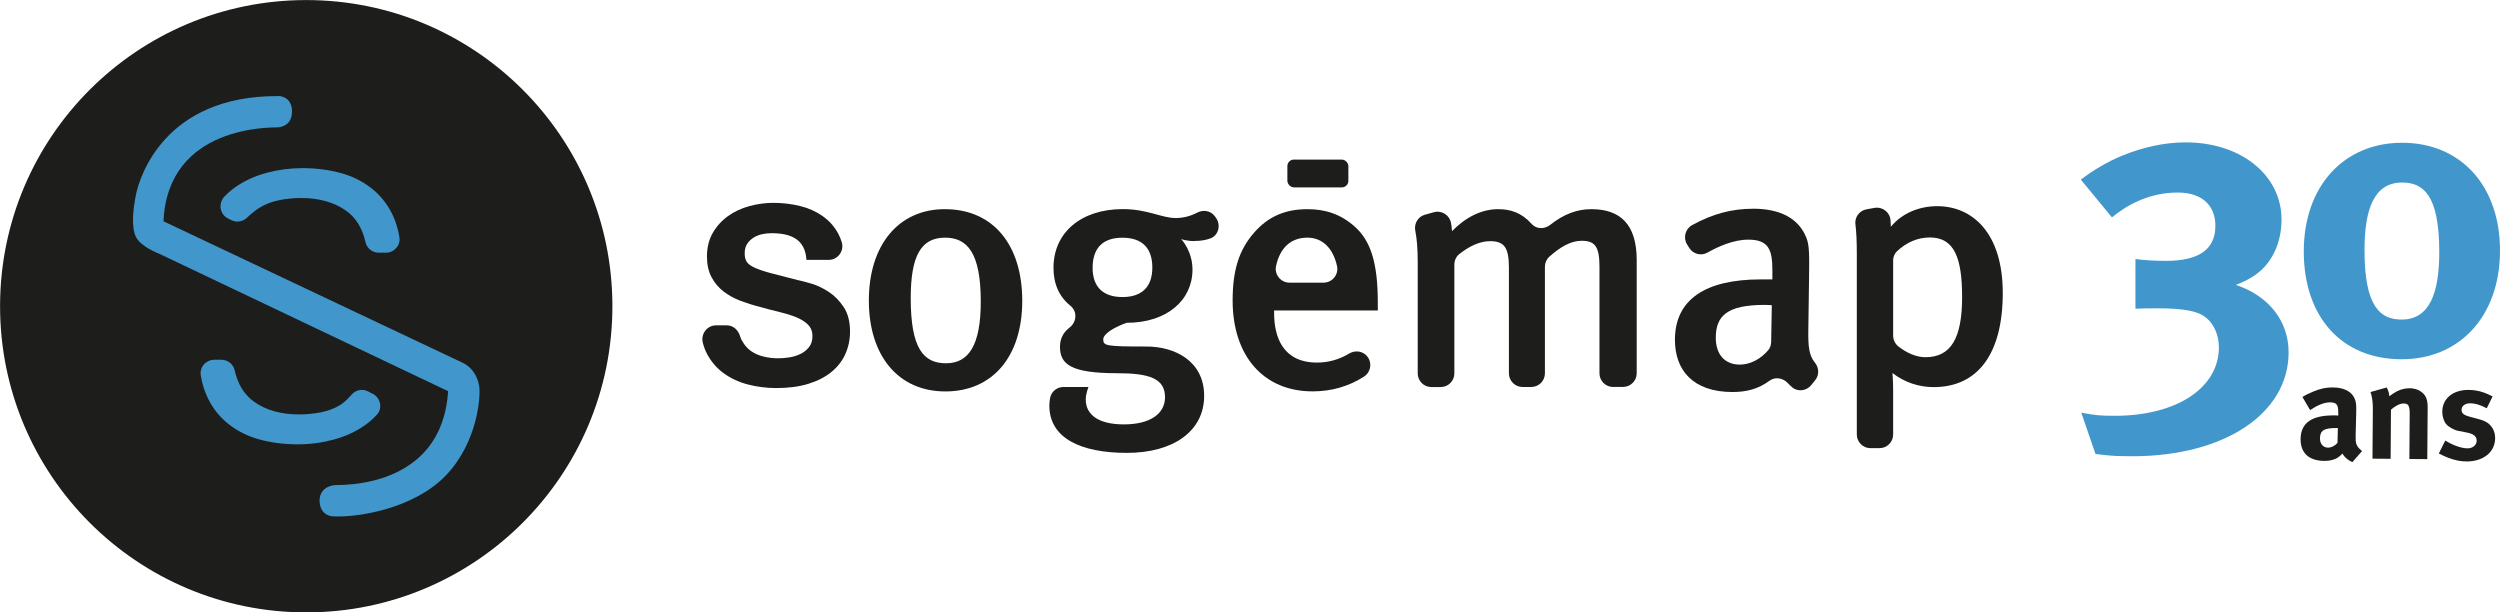
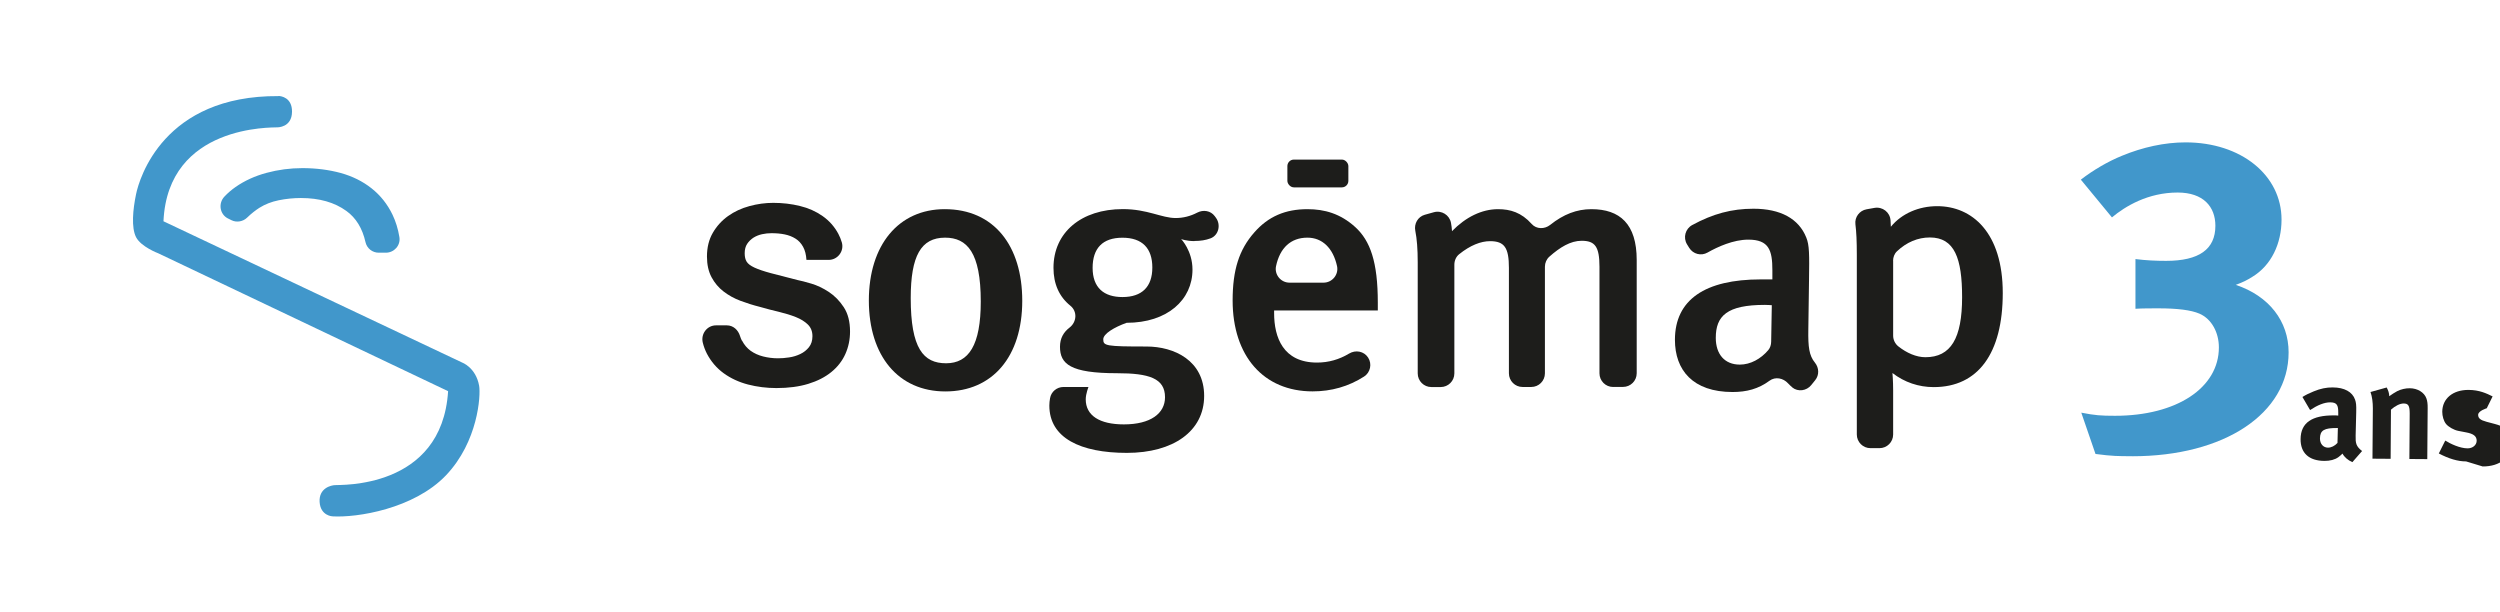
<svg xmlns="http://www.w3.org/2000/svg" id="Calque_2" data-name="Calque 2" viewBox="0 0 392.27 96.1">
  <defs>
    <style>
      .cls-1 {
        fill: #4197cb;
      }

      .cls-1, .cls-2 {
        stroke-width: 0px;
      }

      .cls-2 {
        fill: #1d1d1b;
      }
    </style>
  </defs>
  <g id="Calque_1-2" data-name="Calque 1">
    <g>
      <g>
        <g>
          <path class="cls-2" d="M160.4,47.2c0,8.78-4.69,14.22-12.06,14.22s-12.01-5.55-12.01-14.27,4.68-14.33,11.9-14.33c7.75,0,12.17,5.76,12.17,14.38ZM142.9,46.77c0,7.92,1.99,10.23,5.55,10.23s5.44-2.85,5.44-9.69c0-7.7-2.15-10.02-5.6-10.02-3.77,0-5.39,2.85-5.39,9.48Z" />
          <path class="cls-2" d="M187.43,37.83c-1.29,0-2.1-.32-2.1-.32,0,0,1.78,1.83,1.78,4.79,0,4.74-3.93,8.35-10.34,8.35-1.94.7-3.66,1.72-3.66,2.59,0,1.02.38,1.13,6.78,1.13,4.36,0,9.05,2.21,9.05,7.75s-4.85,8.94-12.12,8.94-12.17-2.32-12.17-7.43c0-.37.04-.76.11-1.14.17-1.03,1.07-1.77,2.11-1.77h3.92s-.43,1.08-.43,1.94c0,2.53,2.15,3.93,5.98,3.93,4.2,0,6.46-1.72,6.46-4.26,0-2.96-2.48-3.77-7.54-3.77-7.32,0-8.94-1.45-8.94-4.15,0-1.35.57-2.29,1.5-3.01,1.14-.88,1.25-2.53.13-3.43-1.76-1.42-2.65-3.42-2.65-5.95,0-5.55,4.36-9.21,10.88-9.21,3.88,0,6.08,1.4,8.29,1.4,1.18,0,2.32-.29,3.39-.85.95-.49,2.1-.31,2.74.55l.19.26c.81,1.1.43,2.75-.85,3.23-.77.29-1.59.41-2.51.41ZM171.44,42.03c0,3.12,1.78,4.58,4.68,4.58,3.07,0,4.69-1.62,4.69-4.63s-1.56-4.68-4.69-4.68-4.68,1.67-4.68,4.74Z" />
          <path class="cls-2" d="M199.92,48.71v.43c0,3.77,1.4,7.75,6.73,7.75,1.82,0,3.48-.48,5.03-1.41,1.03-.62,2.34-.38,2.99.63h0c.64.99.36,2.33-.63,2.97-2.43,1.56-5.14,2.33-8.08,2.33-7.7,0-12.55-5.55-12.55-14.27,0-4.79,1.02-7.97,3.39-10.66,2.21-2.53,4.9-3.66,8.35-3.66,2.69,0,5.17.7,7.49,2.8,2.37,2.15,3.55,5.49,3.55,11.85v1.24h-16.26ZM205.14,37.29c-2.62,0-4.32,1.63-4.92,4.47-.28,1.33.75,2.59,2.11,2.59h5.35c1.36,0,2.4-1.27,2.11-2.6-.62-2.83-2.32-4.46-4.64-4.46Z" />
          <path class="cls-2" d="M253.11,60.72c-1.18,0-2.14-.96-2.14-2.14v-16.71c0-3.18-.7-4.09-2.8-4.09-1.75,0-3.41,1.03-5.06,2.49-.45.4-.7.98-.7,1.58v16.73c0,1.18-.96,2.14-2.14,2.14h-1.37c-1.18,0-2.14-.96-2.14-2.14v-16.54c0-3.18-.7-4.2-2.96-4.2-1.46,0-3.12.66-4.85,2.05-.49.39-.75,1.01-.75,1.64v17.06c0,1.18-.96,2.14-2.14,2.14h-1.47c-1.18,0-2.14-.96-2.14-2.14v-17.41c0-2.12-.13-3.72-.38-4.97-.22-1.1.4-2.2,1.48-2.51l1.43-.4c1.21-.34,2.46.43,2.69,1.67.08.4.13.83.16,1.3,2.15-2.21,4.68-3.45,7.22-3.45,1.93,0,3.66.51,5.29,2.33.74.83,2.02.83,2.89.14,2.08-1.66,4.17-2.47,6.47-2.47,4.47,0,7.11,2.32,7.11,7.97v17.78c0,1.18-.96,2.14-2.14,2.14h-1.53Z" />
          <path class="cls-2" d="M281.24,60.79c-.24-.2-.47-.41-.69-.65-.76-.83-1.99-1.07-2.9-.4-1.74,1.29-3.61,1.77-5.79,1.77-6.25,0-9.05-3.45-9.05-8.19,0-6.3,4.74-9.48,13.46-9.48h1.83v-1.45c0-3.12-.54-4.79-3.77-4.79-2.36,0-4.82,1.13-6.41,2.03-1,.57-2.26.24-2.87-.74l-.34-.55c-.65-1.06-.27-2.45.83-3.04,3.25-1.76,6.18-2.55,9.59-2.55,4.25,0,7.11,1.56,8.29,4.52.49,1.18.49,2.64.43,6.68l-.11,7.81c-.04,2.67.12,4.02,1.03,5.13.66.81.71,1.95.05,2.76l-.63.78c-.73.9-2.07,1.09-2.97.36ZM276.92,47.84c-5.93,0-7.7,1.72-7.7,5.17,0,2.58,1.4,4.2,3.77,4.2,1.67,0,3.29-.89,4.47-2.28.3-.36.44-.82.45-1.29l.1-5.75s-.65-.05-1.08-.05Z" />
        </g>
        <rect class="cls-2" x="202" y="25.04" width="9.57" height="4.36" rx="1.02" ry="1.02" />
        <path class="cls-2" d="M303.4,60.74c-2.32,0-4.58-.75-6.46-2.21,0,0,.11,1.18.11,2.69v6.96c0,1.18-.96,2.14-2.14,2.14h-1.42c-1.18,0-2.14-.96-2.14-2.14v-28.18c0-2.21-.07-3.57-.22-4.81-.14-1.12.64-2.15,1.75-2.35l1.24-.22c1.26-.22,2.43.68,2.52,1.95.02.3.03.63.05,1.01,1.72-2.1,4.42-3.23,7.27-3.23,5.49,0,10.29,4.15,10.29,13.63s-3.88,14.76-10.83,14.76ZM297.05,40.93v11.73c0,.67.31,1.3.84,1.71,1.27,1,2.78,1.68,4.22,1.68,3.99,0,5.76-2.96,5.76-9.42,0-6.09-1.18-9.37-5.06-9.37-1.89,0-3.66.75-5.16,2.17-.41.39-.61.94-.61,1.5Z" />
        <path class="cls-2" d="M116.44,53.46c.34.65.78,1.17,1.34,1.58.56.4,1.21.7,1.96.89.75.19,1.53.29,2.33.29.55,0,1.13-.04,1.75-.14.62-.09,1.21-.27,1.75-.53.55-.26,1-.62,1.36-1.07.36-.45.55-1.03.55-1.73,0-.75-.24-1.36-.72-1.83-.48-.47-1.11-.86-1.89-1.17-.78-.31-1.66-.58-2.65-.82-.99-.23-1.98-.49-2.99-.78-1.04-.26-2.05-.58-3.04-.95s-1.87-.86-2.65-1.46c-.78-.6-1.41-1.34-1.89-2.24-.48-.9-.72-1.98-.72-3.25,0-1.43.31-2.67.92-3.72.61-1.05,1.41-1.93,2.39-2.63.98-.7,2.1-1.22,3.35-1.56s2.49-.51,3.74-.51c1.45,0,2.85.16,4.18.49,1.34.32,2.52.85,3.56,1.58,1.04.73,1.86,1.65,2.47,2.78.22.42.41.87.55,1.35.4,1.37-.64,2.75-2.07,2.75h-3.48c-.05-.83-.23-1.52-.53-2.06-.3-.54-.69-.97-1.19-1.28-.49-.31-1.06-.53-1.69-.66s-1.33-.19-2.08-.19c-.49,0-.99.05-1.48.16s-.94.29-1.34.54c-.4.26-.73.58-.99.97-.26.39-.39.88-.39,1.48,0,.54.1.99.31,1.32.21.34.62.65,1.23.93s1.45.57,2.53.86,2.48.65,4.22,1.09c.52.1,1.24.29,2.16.56.92.27,1.84.71,2.74,1.3.91.6,1.69,1.39,2.35,2.39.66,1,.99,2.28.99,3.83,0,1.27-.25,2.45-.74,3.54-.49,1.09-1.23,2.03-2.2,2.82-.97.79-2.18,1.41-3.62,1.85-1.44.44-3.11.66-5,.66-1.53,0-3.02-.19-4.46-.56-1.44-.38-2.71-.97-3.81-1.77s-1.98-1.83-2.63-3.07c-.27-.53-.49-1.1-.64-1.71-.35-1.38.66-2.73,2.08-2.73h1.69c1,0,1.78.72,2.07,1.68.08.25.17.48.28.7Z" />
      </g>
-       <circle class="cls-2" cx="48.05" cy="48.05" r="48.04" />
      <g>
        <path class="cls-1" d="M35.79,34.29c-1.32-.65-1.58-2.39-.57-3.45.52-.55,1.1-1.05,1.73-1.49,1.43-1,3.06-1.74,4.88-2.23,1.82-.49,3.69-.74,5.62-.74,2.15,0,4.15.26,6,.76,1.84.51,3.46,1.31,4.85,2.41,1.39,1.1,2.49,2.48,3.29,4.14.5,1.05.87,2.22,1.08,3.52s-.83,2.44-2.13,2.44h-1.12c-.99,0-1.85-.68-2.07-1.65-.49-2.18-1.49-3.81-3-4.9-1.86-1.35-4.24-2.03-7.14-2.03-1.17,0-2.33.12-3.47.35-1.14.23-2.15.63-3.03,1.18-.54.34-1.3.92-1.93,1.54s-1.64.82-2.46.41l-.54-.27Z" />
-         <path class="cls-1" d="M58.5,61.79c1.19.63,1.57,2.24.67,3.24-.58.64-1.23,1.22-1.95,1.72-1.43,1-3.06,1.74-4.88,2.23-1.82.49-3.69.74-5.62.74-2.15,0-4.15-.26-6-.76-1.84-.51-3.46-1.31-4.85-2.41-1.39-1.1-2.49-2.48-3.29-4.14-.5-1.05-.87-2.22-1.08-3.52s.83-2.44,2.13-2.44h1.12c.99,0,1.85.68,2.07,1.65.49,2.18,1.49,3.81,3,4.9,1.86,1.35,4.24,2.03,7.14,2.03,1.17,0,2.33-.12,3.47-.35,1.14-.23,2.15-.63,3.03-1.18.5-.31,1.14-.93,1.69-1.56.65-.76,1.72-.99,2.61-.52l.74.39Z" />
      </g>
      <path class="cls-1" d="M43.69,15.06c.4,0,2.14.24,2.13,2.45-.01,2.52-2.3,2.47-2.3,2.47-.7.06-17.18-.49-17.87,14.74l46.83,22.15s2.18.77,2.7,3.66c.27,1.51-.17,8.78-5.21,14.06-5.05,5.28-14,6.66-17.8,6.43,0,0-1.88-.07-2.02-2.25s1.8-2.64,2.44-2.65c.55-.09,16.74.77,17.72-14.74l-45.49-21.64s-2.69-1.01-3.47-2.52c-.77-1.51-.51-4.31,0-6.76.51-2.46,4.31-15.5,22.34-15.38Z" />
      <g>
        <path class="cls-1" d="M334.58,71.58c-2.16,0-3.14,0-5.78-.35l-2.23-6.48c2.16.42,3.06.49,5.29.49,9.68,0,16.3-4.39,16.3-10.73,0-2.3-1.11-4.46-3.06-5.3-1.32-.56-3.41-.83-6.48-.83-.9,0-2.58,0-3.55.07v-7.8c1.67.21,3.2.28,4.81.28,5.16,0,7.73-1.81,7.73-5.5,0-2.99-1.88-5.22-5.92-5.22-4.67,0-8.22,2.16-10.31,3.9l-4.88-5.92c1.88-1.46,4.25-2.86,6.48-3.76,3.21-1.32,6.62-2.09,9.96-2.09,8.71,0,15.05,5.15,15.05,12.12,0,3.76-1.6,7.18-4.6,8.99-.91.56-1.32.77-2.58,1.25,5.22,1.74,8.29,5.71,8.29,10.59,0,9.61-10.1,16.3-24.52,16.3Z" />
-         <path class="cls-1" d="M376.84,56.37c-9.46,0-15.36-6.68-15.36-16.92s6.29-17.05,15.43-17.05,15.36,6.68,15.36,16.92-6.29,17.05-15.43,17.05ZM376.91,28.64c-4.41,0-5.9,4.2-5.9,10.62,0,8.97,2.53,10.88,5.83,10.88,4.41,0,5.9-4.2,5.9-10.62,0-8.97-2.53-10.88-5.84-10.88Z" />
      </g>
      <path class="cls-2" d="M369.08,72.5c-.66-.28-1.25-.78-1.52-1.33-.21.21-.45.42-.66.57-.53.38-1.3.59-2.2.58-2.43-.02-3.74-1.26-3.72-3.43.02-2.56,1.79-3.74,5.27-3.71.21,0,.41,0,.64.03v-.45c.01-1.21-.22-1.62-1.26-1.63-.92,0-1.98.43-3.16,1.21l-1.2-2.05c.58-.36,1.01-.57,1.77-.88,1.07-.44,1.99-.63,2.99-.62,1.83.01,3.08.7,3.5,1.92.15.45.21.79.18,1.96l-.09,3.66c-.03,1.19.05,1.7,1.01,2.44l-1.52,1.74ZM366.69,67.16c-1.98-.01-2.66.34-2.67,1.64,0,.85.52,1.43,1.25,1.44.53,0,1.07-.27,1.5-.74l.06-2.34h-.13Z" />
      <path class="cls-2" d="M378.05,72l.05-7.09c0-1.24-.2-1.6-.95-1.6-.58,0-1.32.37-1.99.97l-.05,7.71-2.85-.02.06-7.9c0-.94-.11-1.83-.37-2.56l2.54-.71c.25.45.4.92.4,1.37.43-.3.79-.55,1.26-.8.58-.29,1.32-.46,1.96-.45,1.21,0,2.28.65,2.61,1.59.15.41.21.87.2,1.56l-.06,7.97-2.81-.02Z" />
-       <path class="cls-2" d="M386.95,72.4c-1.3,0-2.73-.43-4.28-1.25l1.01-2.02c.84.52,2.31,1.22,3.51,1.22.79,0,1.41-.51,1.42-1.19,0-.72-.51-1.1-1.63-1.31l-1.24-.24c-.7-.13-1.57-.63-1.94-1.09-.37-.46-.59-1.23-.59-1.91.01-2.07,1.66-3.44,4.12-3.43,1.7.01,2.81.54,3.78,1.02l-.92,1.86c-1.05-.55-1.82-.78-2.6-.78s-1.35.4-1.35,1.03c0,.54.35.83,1.32,1.09l1.28.34c1.3.34,1.73.74,2.1,1.22.39.5.57,1.1.57,1.8-.02,2.19-1.85,3.67-4.56,3.65Z" />
+       <path class="cls-2" d="M386.95,72.4c-1.3,0-2.73-.43-4.28-1.25l1.01-2.02c.84.52,2.31,1.22,3.51,1.22.79,0,1.41-.51,1.42-1.19,0-.72-.51-1.1-1.63-1.31l-1.24-.24c-.7-.13-1.57-.63-1.94-1.09-.37-.46-.59-1.23-.59-1.91.01-2.07,1.66-3.44,4.12-3.43,1.7.01,2.81.54,3.78,1.02l-.92,1.86s-1.35.4-1.35,1.03c0,.54.35.83,1.32,1.09l1.28.34c1.3.34,1.73.74,2.1,1.22.39.5.57,1.1.57,1.8-.02,2.19-1.85,3.67-4.56,3.65Z" />
    </g>
  </g>
</svg>